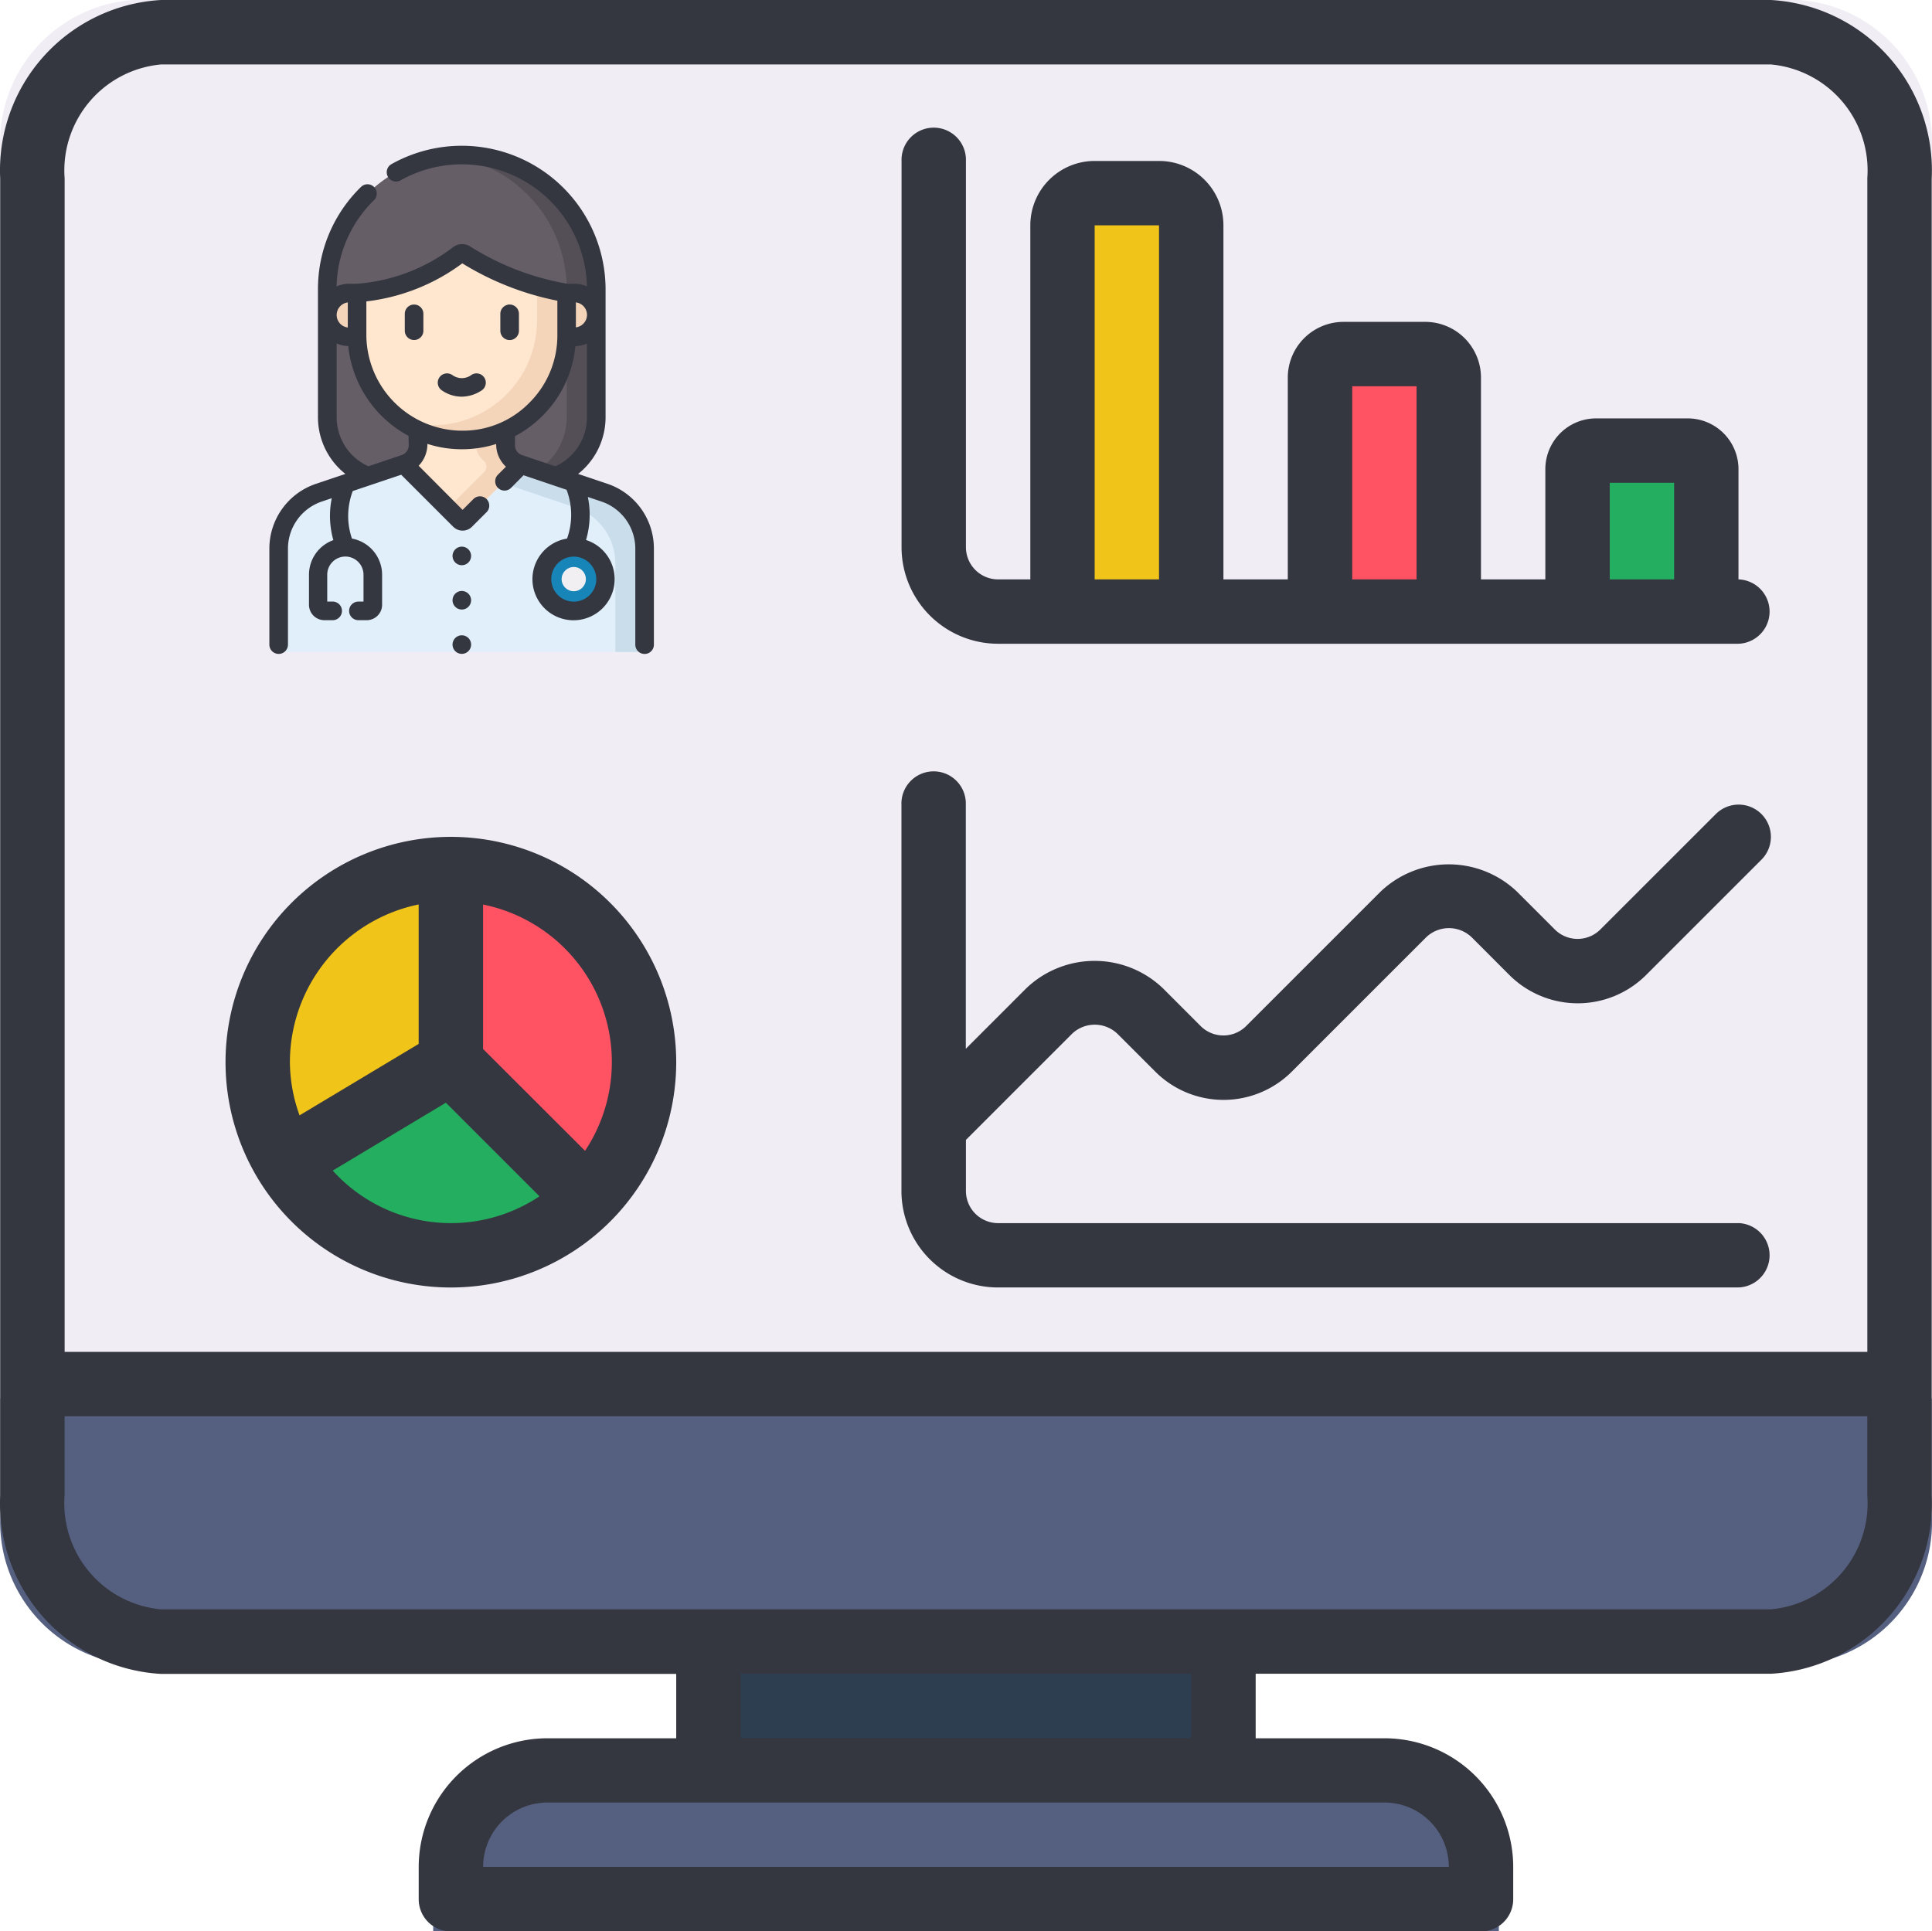
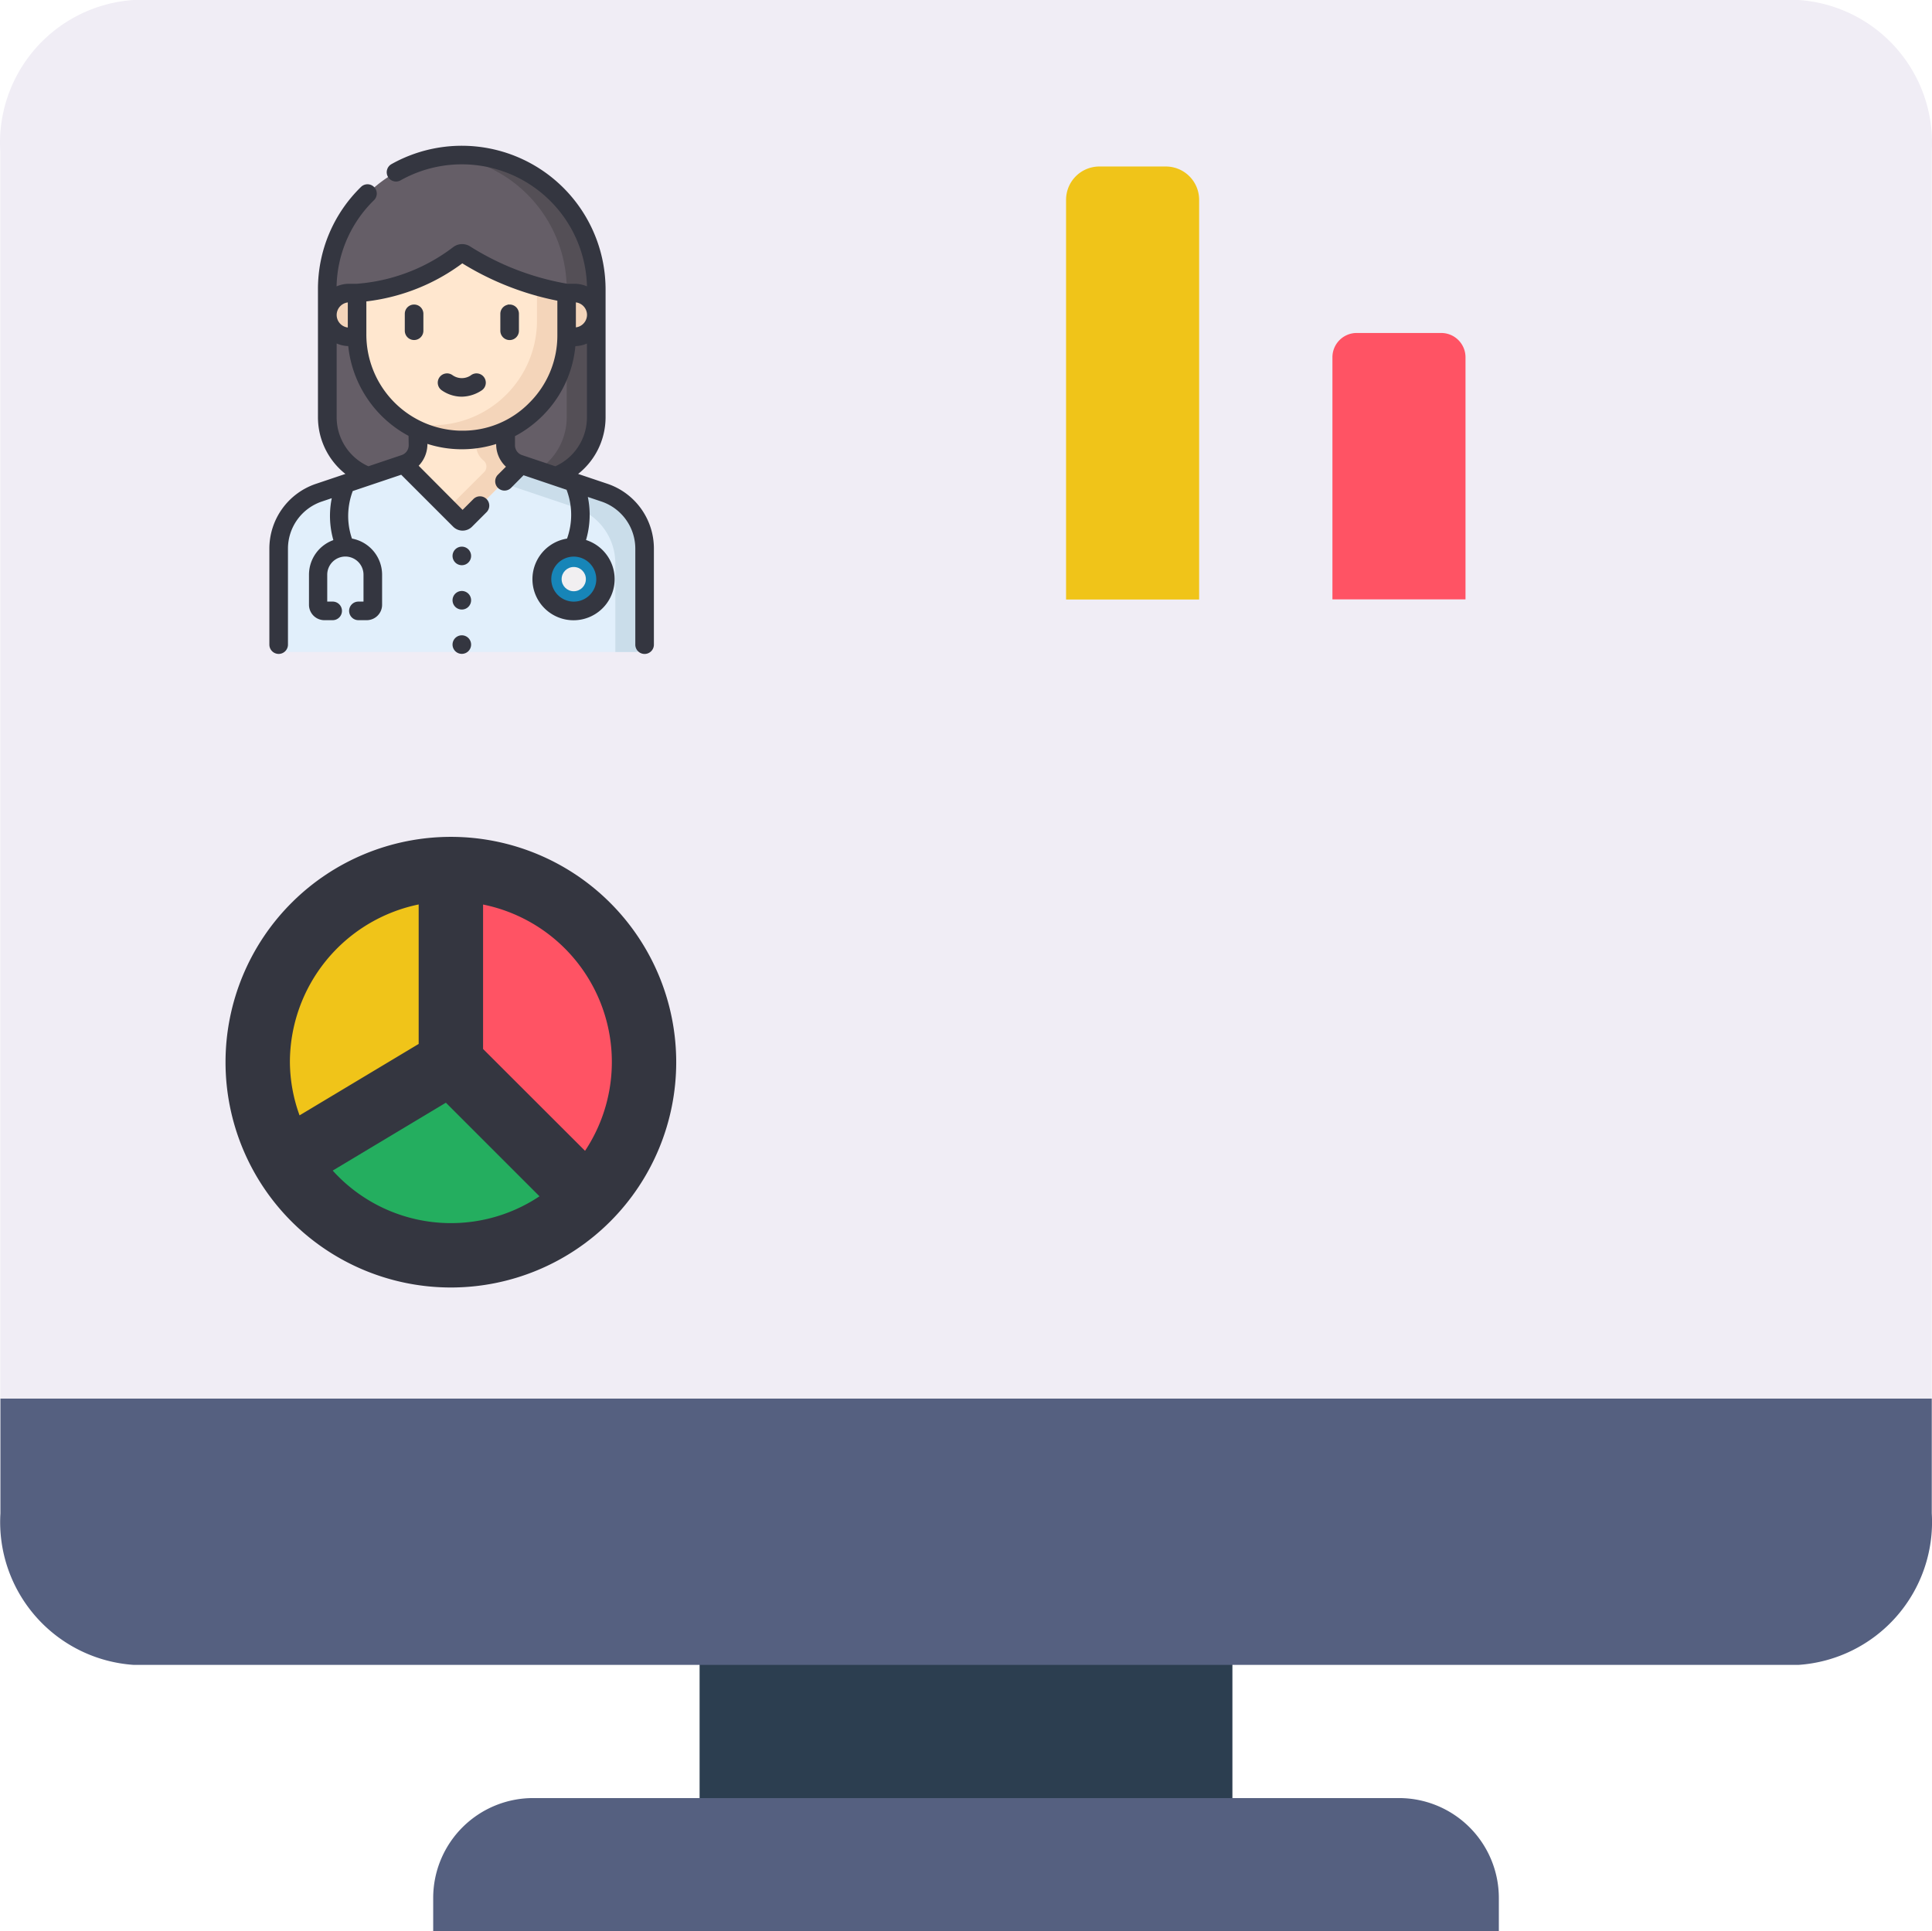
<svg xmlns="http://www.w3.org/2000/svg" width="50.816" height="50.802" viewBox="0 0 50.816 50.802">
  <g id="Group_1131" data-name="Group 1131" transform="translate(-6408 -8424)">
    <g id="home_1_" data-name="home (1)" transform="translate(6408 8424)">
      <rect id="Rectangle_572" data-name="Rectangle 572" width="14.014" height="5.255" transform="translate(18.401 42.919)" fill="#2c3e50" />
      <path id="Path_2324" data-name="Path 2324" d="M51.81,370.829v3.022a3.766,3.766,0,0,1-3.5,3.985H4.511a3.766,3.766,0,0,1-3.5-3.985v-3.022Z" transform="translate(-1 -334.041)" fill="#556080" />
      <path id="Path_2325" data-name="Path 2325" d="M51.81,4.056v32.8H1.007V4.056A3.766,3.766,0,0,1,4.511.071h43.8A3.766,3.766,0,0,1,51.81,4.056Z" transform="translate(-1 -0.071)" fill="#f0edf5" />
      <path id="Path_2327" data-name="Path 2327" d="M68.118,229.588v5.255l-4.38,2.628-.123.079a5.173,5.173,0,0,1-.753-2.707A5.255,5.255,0,0,1,68.118,229.588Z" transform="translate(-56.724 -206.815)" fill="#f0c419" />
      <path id="Path_2328" data-name="Path 2328" d="M121.084,234.842a5.206,5.206,0,0,1-1.542,3.714l-3.714-3.714v-5.255A5.256,5.256,0,0,1,121.084,234.842Z" transform="translate(-104.435 -206.814)" fill="#ff5364" />
      <path id="Path_2329" data-name="Path 2329" d="M78.671,286.268a5.248,5.248,0,0,1-8.216-1.007l.123-.079,4.38-2.628Z" transform="translate(-63.563 -254.525)" fill="#24ae5f" />
      <path id="Path_2330" data-name="Path 2330" d="M284.43,44.209h1.752a.876.876,0,0,1,.876.876V55.6h-3.5V45.085A.876.876,0,0,1,284.43,44.209Z" transform="translate(-255.518 -39.829)" fill="#f0c419" />
      <path id="Path_2331" data-name="Path 2331" d="M354.813,88.346h2.225a.639.639,0,0,1,.639.639v6.368h-3.5V88.985A.639.639,0,0,1,354.813,88.346Z" transform="translate(-319.131 -79.587)" fill="#ff5364" />
-       <path id="Path_2332" data-name="Path 2332" d="M425.3,114.829h2.492a.505.505,0,0,1,.505.505v3.874h-3.5v-3.874A.506.506,0,0,1,425.3,114.829Z" transform="translate(-382.744 -103.442)" fill="#24ae5f" />
      <path id="Path_2334" data-name="Path 2334" d="M118.457,476.76H141.23a2.628,2.628,0,0,1,2.628,2.628v.876H115.829v-.876A2.628,2.628,0,0,1,118.457,476.76Z" transform="translate(-104.435 -429.461)" fill="#556080" />
      <g id="home">
        <g id="Group_1130" data-name="Group 1130" transform="translate(0 0)">
          <g id="Group_1129" data-name="Group 1129">
            <path id="Path_2320" data-name="Path 2320" d="M66.714,221.92a5.927,5.927,0,1,0,5.927,5.927A5.927,5.927,0,0,0,66.714,221.92Zm-4.234,5.927a4.241,4.241,0,0,1,3.387-4.149v3.669l-3.133,1.879A4.174,4.174,0,0,1,62.48,227.847Zm1.127,2.851,2.976-1.785,2.462,2.462A4.193,4.193,0,0,1,63.607,230.7Zm6.635-.52L67.561,227.5v-3.8a4.226,4.226,0,0,1,2.682,6.479Z" transform="translate(-54.855 -199.906)" fill="#343640" />
-             <path id="Path_2321" data-name="Path 2321" d="M262,46.041v-2.9a1.336,1.336,0,0,0-1.335-1.335h-2.41a1.336,1.336,0,0,0-1.335,1.335v2.9h-1.693V40.732a1.467,1.467,0,0,0-1.465-1.465h-2.151a1.467,1.467,0,0,0-1.465,1.465v5.309h-1.693V36.727a1.693,1.693,0,0,0-1.693-1.693h-1.693a1.693,1.693,0,0,0-1.693,1.693v9.314h-.847a.847.847,0,0,1-.847-.847V35.034a.847.847,0,1,0-1.693,0v10.16a2.54,2.54,0,0,0,2.54,2.54H262a.847.847,0,0,0,0-1.693Zm-15.241,0h-1.693V36.727h1.693Zm6.774,0h-1.693v-5.08h1.693Zm6.774,0h-1.693V43.5h1.693v2.54Z" transform="translate(-216.274 -30.8)" fill="#343640" />
-             <path id="Path_2322" data-name="Path 2322" d="M262,216.708H242.527a.847.847,0,0,1-.847-.847v-1.343l2.788-2.788a.864.864,0,0,1,1.2,0l.992.992a2.54,2.54,0,0,0,3.592,0l3.532-3.532a.864.864,0,0,1,1.2,0l.992.993a2.545,2.545,0,0,0,3.592,0l3.036-3.036a.847.847,0,0,0-1.2-1.2l-3.036,3.035a.847.847,0,0,1-1.2,0l-.992-.992a2.6,2.6,0,0,0-3.592,0l-3.532,3.532a.847.847,0,0,1-1.2,0l-.991-.992a2.6,2.6,0,0,0-3.593,0l-1.591,1.591V205.7a.847.847,0,1,0-1.693,0v10.16a2.54,2.54,0,0,0,2.54,2.54H262a.847.847,0,0,0,0-1.693Z" transform="translate(-216.274 -184.533)" fill="#343640" />
-             <path id="Path_2323" data-name="Path 2323" d="M51.808,39.386V4.748A4.487,4.487,0,0,0,47.574.053H5.239A4.488,4.488,0,0,0,1.005,4.748V39.386a4.488,4.488,0,0,0,4.234,4.7H18.786v1.693H15.4a3.387,3.387,0,0,0-3.387,3.387v.847a.847.847,0,0,0,.847.847H39.954a.847.847,0,0,0,.847-.847v-.847a3.387,3.387,0,0,0-3.387-3.387H34.027V44.082H47.574A4.487,4.487,0,0,0,51.808,39.386ZM37.414,47.469a1.693,1.693,0,0,1,1.693,1.693h-25.4A1.693,1.693,0,0,1,15.4,47.469ZM20.48,45.775V44.082H32.334v1.693Zm27.095-3.387H5.239a2.8,2.8,0,0,1-2.54-3V37.308H50.114v2.078A2.8,2.8,0,0,1,47.574,42.388Zm2.54-37.64V35.615H2.7V4.748a2.8,2.8,0,0,1,2.54-3H47.574A2.8,2.8,0,0,1,50.114,4.748Z" transform="translate(-1 -0.053)" fill="#343640" />
          </g>
        </g>
      </g>
      <g id="doctor" transform="translate(-55.543 3.884)">
        <g id="Group_444" data-name="Group 444" transform="translate(62.875 0.194)">
          <path id="Path_541" data-name="Path 541" d="M124.942,16.051h-3.776a1.648,1.648,0,0,1-1.648-1.648V11.036a3.536,3.536,0,1,1,7.073,0V14.4A1.648,1.648,0,0,1,124.942,16.051Z" transform="translate(-118.239 -7.5)" fill="#655e67" />
          <path id="Path_542" data-name="Path 542" d="M241.389,7.5a3.579,3.579,0,0,0-.389.021,3.537,3.537,0,0,1,3.148,3.515V14.4a1.648,1.648,0,0,1-1.648,1.648h.777a1.648,1.648,0,0,0,1.648-1.648V11.036A3.536,3.536,0,0,0,241.389,7.5Z" transform="translate(-236.574 -7.5)" fill="#544f56" />
          <g id="Group_440" data-name="Group 440" transform="translate(0 6.789)">
            <g id="Group_439" data-name="Group 439">
              <path id="Path_543" data-name="Path 543" d="M79.812,275.524v-2.459a1.555,1.555,0,0,0-1.059-1.473l-.569-.191-.243.307-.26-.476-1.178-.4a.518.518,0,0,1-.353-.491V269.5H73.844v.844a.518.518,0,0,1-.353.491l-2.25.757a1.555,1.555,0,0,0-1.059,1.473v2.459a.259.259,0,0,0,.259.259h9.111A.259.259,0,0,0,79.812,275.524Z" transform="translate(-70.182 -269.5)" fill="#e1effb" />
              <g id="Group_438" data-name="Group 438" transform="translate(3.662)">
                <path id="Path_544" data-name="Path 544" d="M216.409,271.592l-.569-.191-.243.307-.26-.476-1.178-.4a.518.518,0,0,1-.353-.491V269.5H211.5v.389h1.529v.844a.518.518,0,0,0,.353.491l2.25.757a1.555,1.555,0,0,1,1.059,1.473v2.329h.518a.259.259,0,0,0,.259-.259v-2.459A1.555,1.555,0,0,0,216.409,271.592Z" transform="translate(-211.5 -269.5)" fill="#caddea" />
              </g>
              <path id="Path_545" data-name="Path 545" d="M197.2,270.841l1.476,1.476a.1.1,0,0,0,.147,0l1.463-1.463-.056-.019a.518.518,0,0,1-.353-.491V269.5h-2.306v.844a.518.518,0,0,1-.353.491Z" transform="translate(-193.914 -269.5)" fill="#ffe7cf" />
              <path id="Path_546" data-name="Path 546" d="M243.869,270.835a.518.518,0,0,1-.353-.491V269.5h-.777v.844a.527.527,0,0,0,.2.407.206.206,0,0,1,.012.3L242,272l.315.315a.1.1,0,0,0,.147,0l1.463-1.463Z" transform="translate(-237.548 -269.5)" fill="#f4d5ba" />
              <circle id="Ellipse_257" data-name="Ellipse 257" cx="0.837" cy="0.837" r="0.837" transform="translate(6.922 3.529)" fill="#1785b8" />
              <circle id="Ellipse_260" data-name="Ellipse 260" cx="0.319" cy="0.319" r="0.319" transform="translate(7.44 4.048)" fill="#f1eff1" />
            </g>
          </g>
          <path id="Path_547" data-name="Path 547" d="M362.531,148.73h-.2v-1.154h.2a.577.577,0,1,1,0,1.154Z" transform="translate(-354.757 -143.946)" fill="#f4d5ba" />
          <g id="Group_443" data-name="Group 443" transform="translate(2.06 2.585)">
            <g id="Group_441" data-name="Group 441">
              <path id="Path_548" data-name="Path 548" d="M155.184,108.292v1.11a2.755,2.755,0,1,1-5.51-.03v-1.08a5.057,5.057,0,0,0,1.793-.475,5,5,0,0,0,.883-.54.143.143,0,0,1,.164-.008,7.264,7.264,0,0,0,2.671,1.023Z" transform="translate(-149.674 -107.247)" fill="#ffe7cf" />
            </g>
            <g id="Group_442" data-name="Group 442" transform="translate(1.164 0.869)">
              <path id="Path_549" data-name="Path 549" d="M198.182,140.778v.9a2.755,2.755,0,0,1-2.765,2.755,2.718,2.718,0,0,1-.8-.124,2.716,2.716,0,0,0,1.581.513,2.755,2.755,0,0,0,2.765-2.755v-1.11A7.285,7.285,0,0,1,198.182,140.778Z" transform="translate(-194.614 -140.778)" fill="#f4d5ba" />
            </g>
          </g>
          <path id="Path_550" data-name="Path 550" d="M120.094,148.73h.2v-1.154h-.2a.577.577,0,1,0,0,1.154Z" transform="translate(-118.239 -143.946)" fill="#f4d5ba" />
        </g>
        <path id="Path_551" data-name="Path 551" d="M67.69,11.712a.194.194,0,1,0,.194.194A.194.194,0,0,0,67.69,11.712Zm0-1.166a.194.194,0,1,0,.194.194A.194.194,0,0,0,67.69,10.546Zm0,2.332a.194.194,0,1,0,.194.194A.194.194,0,0,0,67.69,12.878Zm3.818-3.987L70.643,8.6a1.853,1.853,0,0,0,.778-1.5s0-3.366,0-3.366A3.732,3.732,0,0,0,65.864.477a.194.194,0,0,0,.191.339,3.343,3.343,0,0,1,4.978,2.915h0a.766.766,0,0,0-.383-.1h-.187a7.091,7.091,0,0,1-1.516-.438,7.093,7.093,0,0,1-1.068-.554.339.339,0,0,0-.385.017,4.818,4.818,0,0,1-.849.519,4.842,4.842,0,0,1-1.717.456h-.2a.766.766,0,0,0-.383.1h0a3.317,3.317,0,0,1,1-2.385.194.194,0,1,0-.272-.277,3.7,3.7,0,0,0-1.117,2.662V7.1a1.852,1.852,0,0,0,.778,1.5l-.865.291a1.748,1.748,0,0,0-1.191,1.658v2.524a.194.194,0,0,0,.389,0V10.549A1.359,1.359,0,0,1,64,9.259l.338-.114a2.269,2.269,0,0,0,.035,1.211.918.918,0,0,0-.653.878v.791a.355.355,0,0,0,.355.355h.218a.194.194,0,1,0,0-.389H64.1v-.757a.528.528,0,0,1,.527-.528h0a.528.528,0,0,1,.527.528v.757h-.184a.194.194,0,0,0,0,.389h.218a.355.355,0,0,0,.355-.355v-.791a.918.918,0,0,0-.78-.906,1.893,1.893,0,0,1-.111-.57,1.922,1.922,0,0,1,.131-.765l1.326-.446,1.391,1.391a.3.3,0,0,0,.421,0l.384-.384a.194.194,0,0,0-.275-.275l-.32.32L66.484,8.367a.769.769,0,0,0,.247-.645,2.906,2.906,0,0,0,.948.162,2.956,2.956,0,0,0,.969-.159.749.749,0,0,0,.276.665l-.249.249a.194.194,0,0,0,.275.275L69.3,8.56l1.183.4a1.9,1.9,0,0,1,.011,1.369,1.031,1.031,0,1,0,.4.026,2.28,2.28,0,0,0,.042-1.242l.44.148a1.359,1.359,0,0,1,.927,1.289v2.524a.194.194,0,0,0,.389,0V10.549A1.748,1.748,0,0,0,71.508,8.891ZM70.64,4.018h.01a.383.383,0,0,1,.383.381v0a.384.384,0,0,1-.393.381ZM64.348,4.4a.384.384,0,0,1,.393-.381v.765a.384.384,0,0,1-.393-.381Zm1.995,3.428a.323.323,0,0,1-.221.307l-.892.3A1.461,1.461,0,0,1,64.348,7.1V5.07a.768.768,0,0,0,.4.1,2.988,2.988,0,0,0,1.59,2.381Zm1.338-.332A2.581,2.581,0,0,1,65.129,4.9V4a5.218,5.218,0,0,0,1.682-.477,5.2,5.2,0,0,0,.889-.54,7.484,7.484,0,0,0,1.1.566,7.478,7.478,0,0,0,1.453.436v.948A2.544,2.544,0,0,1,69.5,6.748,2.491,2.491,0,0,1,67.681,7.495Zm2.469.939-.892-.3a.323.323,0,0,1-.22-.307V7.559a2.956,2.956,0,0,0,.735-.536,2.927,2.927,0,0,0,.858-1.851.787.787,0,0,0,.4-.1V7.1a1.461,1.461,0,0,1-.883,1.337Zm1.127,2.915a.642.642,0,1,1-.643-.642h0A.643.643,0,0,1,71.276,11.349Zm-2.33-7.172a.194.194,0,0,0-.194.194v.445a.194.194,0,1,0,.389,0V4.371A.194.194,0,0,0,68.947,4.177Zm-.981,1.846a.474.474,0,0,1-.552,0,.194.194,0,1,0-.225.317.875.875,0,0,0,.5.16.926.926,0,0,0,.5-.16.194.194,0,0,0-.225-.317ZM66.434,4.177a.194.194,0,0,0-.194.194v.445a.194.194,0,0,0,.389,0V4.371A.194.194,0,0,0,66.434,4.177Z" transform="translate(0 0)" fill="#343640" stroke="#343640" stroke-width="0.1" />
      </g>
    </g>
  </g>
</svg>